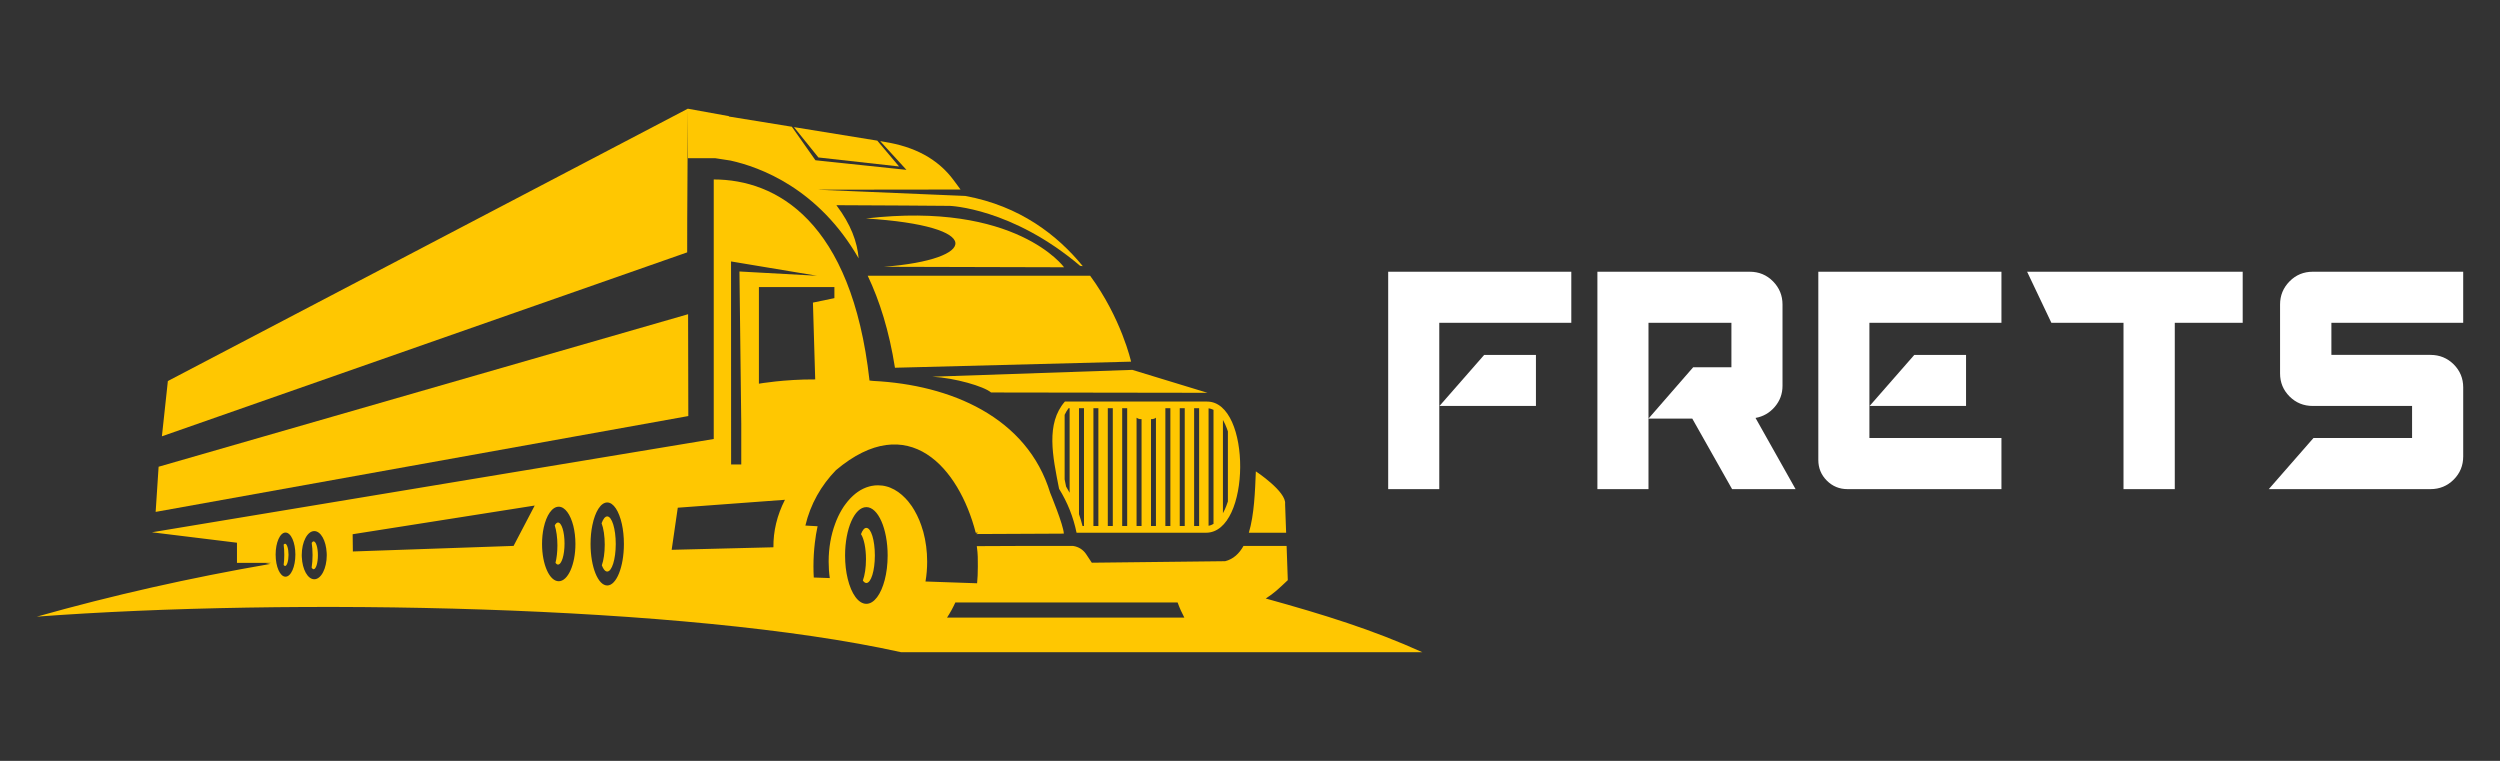
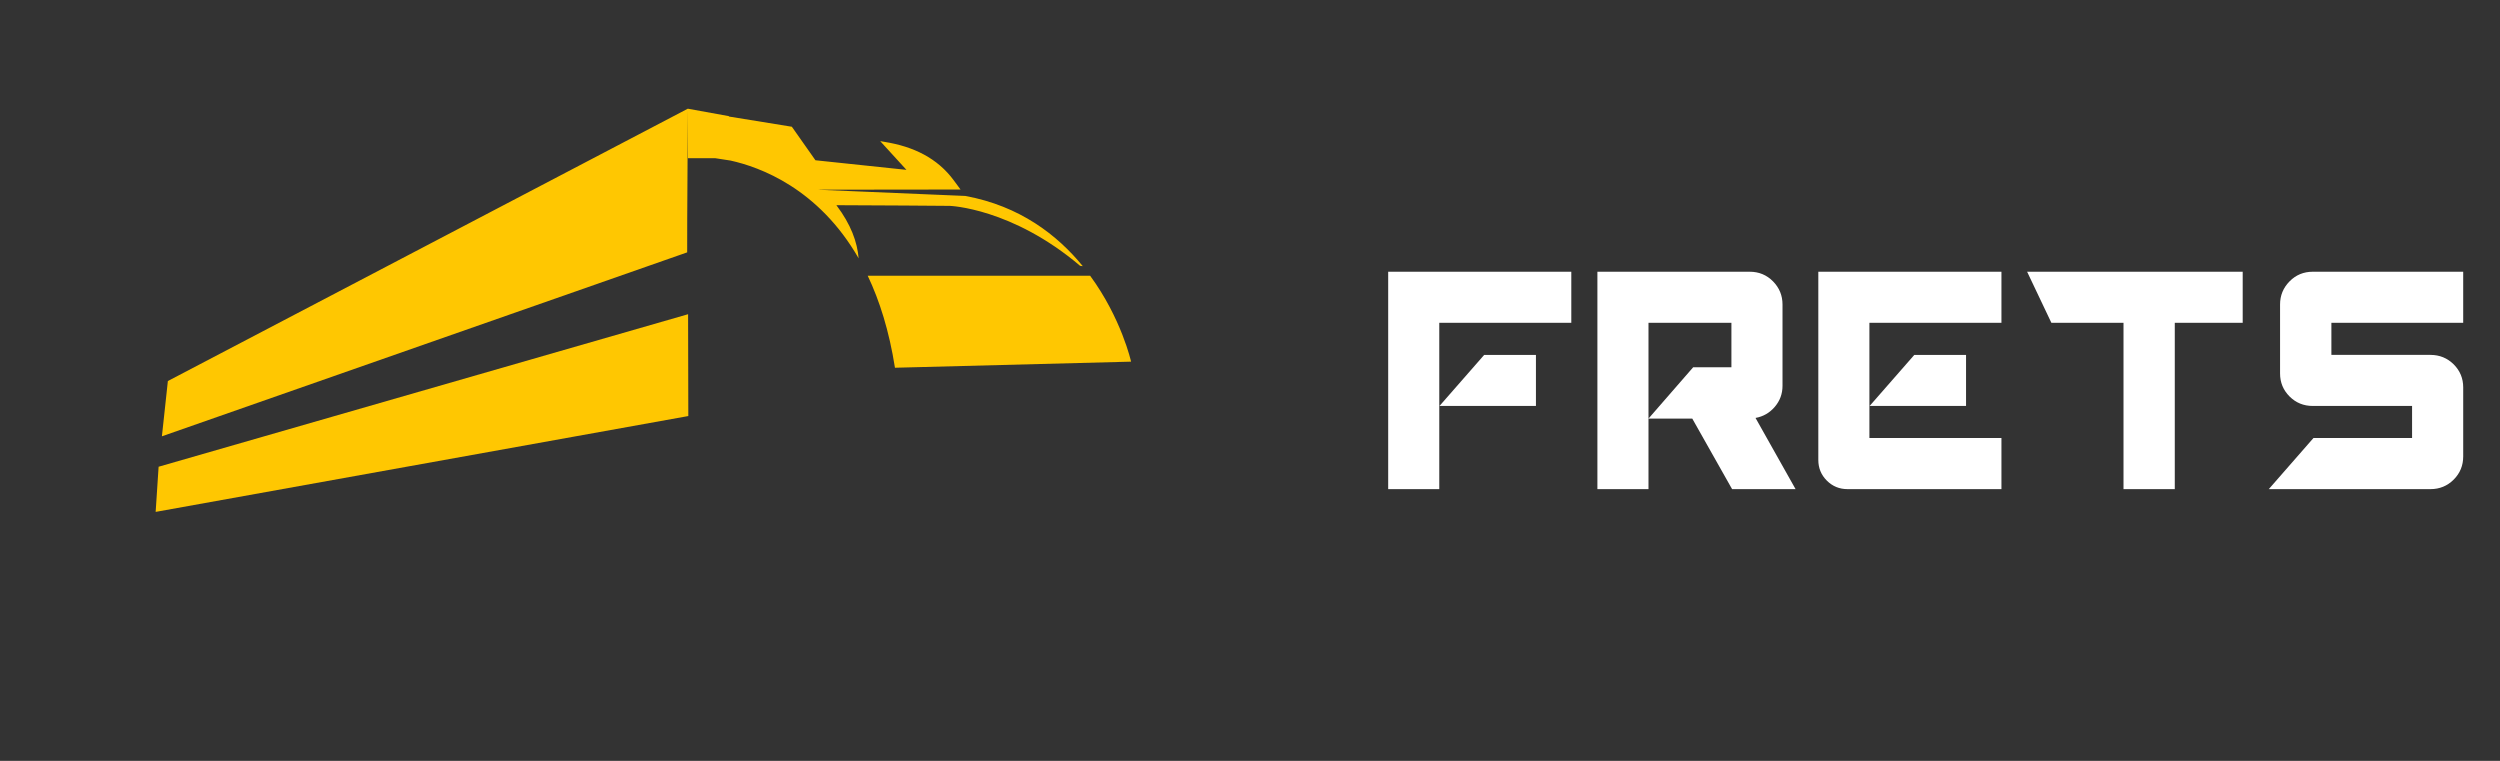
<svg xmlns="http://www.w3.org/2000/svg" version="1.1" id="Calque_1" x="0px" y="0px" width="230px" height="70px" viewBox="0 0 230 70" enable-background="new 0 0 230 70" xml:space="preserve">
  <rect x="0" y="0" width="230" height="70" fill="#333333" stroke="none" />
  <g>
    <g>
      <path fill="#FFFFFF" d="M127.713,25h16.847v4.7h-12.147V45h-4.7V25z M132.434,37.348l4.11-4.696h4.762v4.696H132.434z" />
      <path fill="#FFFFFF" d="M161.508,38.45l3.684,6.55h-5.84l-3.663-6.489h-4.029l4.111-4.722h3.519V29.7h-7.629V45h-4.7V25h14.018    c0.841,0,1.554,0.294,2.138,0.884c0.582,0.593,0.874,1.3,0.874,2.127V35.5c0,0.73-0.237,1.375-0.711,1.929    C162.803,37.987,162.213,38.324,161.508,38.45z" />
      <path fill="#FFFFFF" d="M184.133,25v4.7h-12.148v10.599h12.148V45h-14.162c-0.747,0-1.381-0.261-1.903-0.783    c-0.522-0.523-0.783-1.155-0.783-1.904V25H184.133z M180.876,37.348h-8.87l4.109-4.696h4.761V37.348z" />
      <path fill="#FFFFFF" d="M186.495,25h19.833v4.7h-6.248V45h-4.717V29.7h-6.635L186.495,25z" />
      <path fill="#FFFFFF" d="M226.615,29.7h-12.127v2.951h9.117c0.84,0,1.549,0.291,2.135,0.87c0.584,0.585,0.875,1.29,0.875,2.119    v6.348c0,0.842-0.291,1.552-0.875,2.136c-0.586,0.584-1.295,0.876-2.135,0.876h-14.877l4.109-4.701h9.074v-2.951h-9.135    c-0.842,0-1.553-0.291-2.135-0.871c-0.584-0.584-0.875-1.289-0.875-2.118v-6.348c0-0.827,0.291-1.534,0.875-2.127    c0.582-0.59,1.293-0.884,2.135-0.884h13.838V29.7z" />
    </g>
    <g>
      <g>
        <g>
          <g>
            <g>
              <path fill-rule="evenodd" clip-rule="evenodd" fill="#FFC701" d="M67.198,14.77c2.701,0.592,8.097,2.553,11.798,9l0,0        c-0.13-1.505-0.702-3.11-2.048-4.892c2.785,0,10.441,0.063,10.441,0.063s5.708,0.194,11.984,5.517l0.244,0.03        c-2.337-2.863-5.796-5.543-10.811-6.461l-13.627-0.574l13.192-0.016l-0.617-0.836c-1.509-2.051-3.711-3.12-6.364-3.546        l-0.411-0.071l2.414,2.643l-8.372-0.882l-2.17-3.084l-5.792-0.94v-0.035L63.279,10L15.444,35.054l-0.549,5.087l48.325-16.923        c-0.01-3.741,0.058-9.452,0.06-13.218l0.01,4.556h2.521L67.198,14.77L67.198,14.77z M14.592,42.94l48.712-14.032        c0.011,3.451,0.016,5.911,0.021,9.369L14.32,47.094L14.592,42.94z" />
            </g>
          </g>
          <g>
            <g>
-               <path fill-rule="evenodd" clip-rule="evenodd" fill="#FFC701" d="M89.767,49.012h0.22l-0.185,0.12l6.769-0.032l1.301-0.007        c-0.02-0.771-1.247-3.731-1.247-3.731h-0.001c-2.123-7.011-9.204-9.965-16.291-10.317h-0.001l-0.336-0.036        c-1.64-14.704-8.598-18.499-14.332-18.499v23.877L13.976,48.97l7.825,0.96v1.856h3.122l-0.496,0.097h0.438        c-7.387,1.272-14.561,2.897-21.479,4.848C26.43,55.009,63.144,55.615,82.888,60h47.963c-4.571-2.063-9.018-3.446-14.401-4.937        c0.758-0.479,1.232-0.937,2.027-1.688l-0.109-3.15h-3.966c-0.394,0.704-0.936,1.217-1.688,1.405l-12.268,0.139l-0.518-0.782        c-0.275-0.415-0.697-0.686-1.209-0.762h-4.531l-4.322,0.019c0,0.005,0.001,0.01,0.002,0.022        c0.103,0.759,0.092,1.16,0.092,1.832s-0.023,1.056-0.068,1.563l-4.747-0.164c0.101-0.582,0.153-1.197,0.153-1.829        c0-0.965-0.127-1.891-0.354-2.738c-0.061-0.205-0.121-0.406-0.191-0.602c-0.051-0.152-0.11-0.3-0.168-0.445        c-0.139-0.332-0.291-0.643-0.462-0.934c-0.074-0.128-0.15-0.248-0.229-0.369c-0.106-0.152-0.214-0.299-0.327-0.436        c-0.085-0.104-0.176-0.206-0.268-0.301c-0.421-0.441-0.891-0.775-1.397-0.977l0,0h-0.001v-0.002l0,0h-0.001l0,0l0,0l0,0H81.9        c-0.106-0.043-0.218-0.084-0.331-0.109h-0.001l0,0c-0.258-0.074-0.526-0.107-0.798-0.107c-0.194,0-0.387,0.018-0.576,0.055        c-0.078,0.014-0.154,0.028-0.229,0.054c-0.374,0.103-0.727,0.271-1.06,0.506c-0.07,0.048-0.134,0.099-0.203,0.151        c-0.322,0.262-0.626,0.574-0.898,0.944c-0.055,0.071-0.109,0.153-0.166,0.226c-0.258,0.389-0.492,0.822-0.687,1.298        c-0.039,0.098-0.079,0.195-0.114,0.296c-0.383,1.029-0.601,2.218-0.601,3.49c0,0.521,0.034,1.026,0.104,1.515l-1.472-0.052        c-0.021-0.34-0.029-0.686-0.029-1.033c0-0.738,0.045-1.461,0.128-2.158c0.059-0.525,0.146-1.032,0.252-1.526        c-0.375-0.024-0.747-0.04-1.123-0.063c0.46-1.959,1.449-3.693,2.809-5.093C83.581,37.628,88.232,43.043,89.767,49.012        L89.767,49.012z M80.709,12.939 M81.319,24.545c8.68-0.674,9.404-3.753-1.649-4.445c13.82-1.604,18.225,4.489,18.225,4.489        L81.319,24.545L81.319,24.545z M102.011,29.613L102.011,29.613 M68.195,42.729h-0.933l-0.007-18.677l7.903,1.317l-7.129-0.392        l0.167,14.025V42.729L68.195,42.729z M69.82,35.299v-8.891h3.399h1.559h0.998h0.989v1.021l-1.975,0.41l0.209,7.068        C72.155,34.889,69.82,35.299,69.82,35.299L69.82,35.299z M111.09,36.138l-19.913-0.03c-0.649-0.564-3.327-1.338-5.397-1.451        l18.394-0.629L111.09,36.138L111.09,36.138z M118.229,46.365l0.095,2.646h-3.43c0.497-1.663,0.571-3.818,0.644-5.647        C115.539,43.364,118.373,45.236,118.229,46.365L118.229,46.365z M62.355,46.709c3.288-0.243,6.575-0.486,9.86-0.729        c-0.733,1.431-1.076,2.892-1.061,4.37l-9.361,0.233L62.355,46.709L62.355,46.709z M79.705,48.565        c0.434,0,0.782,1.134,0.782,2.537c0,1.394-0.348,2.535-0.782,2.535c-0.115,0-0.224-0.084-0.322-0.229        c0.174-0.469,0.287-1.172,0.287-1.959c0-1.025-0.19-1.908-0.459-2.307C79.343,48.779,79.516,48.565,79.705,48.565        L79.705,48.565z M51.338,48.072c0.331,0,0.599,0.859,0.599,1.929c0,1.068-0.268,1.938-0.599,1.938        c-0.082,0-0.16-0.056-0.233-0.153c0.109-0.438,0.176-1,0.176-1.605c0-0.727-0.094-1.377-0.244-1.844        C51.124,48.17,51.23,48.072,51.338,48.072L51.338,48.072z M55.866,47.51c0.429,0,0.783,1.134,0.783,2.535        c0,1.404-0.354,2.537-0.783,2.537c-0.188,0-0.36-0.211-0.497-0.574c0.164-0.46,0.267-1.143,0.267-1.905        c0-0.791-0.11-1.495-0.289-1.963C55.487,47.748,55.666,47.51,55.866,47.51L55.866,47.51z M28.854,49.807        c0.217,0,0.393,0.574,0.393,1.277c0,0.711-0.176,1.284-0.393,1.284c-0.068,0-0.128-0.052-0.183-0.147        c0.055-0.354,0.085-0.747,0.085-1.161c0-0.397-0.029-0.777-0.079-1.114C28.729,49.855,28.792,49.807,28.854,49.807        L28.854,49.807z M26.228,50.024c0.174,0,0.316,0.455,0.316,1.022c0,0.563-0.143,1.023-0.316,1.023        c-0.047,0-0.091-0.034-0.132-0.09c0.038-0.29,0.058-0.609,0.058-0.934c0-0.332-0.02-0.65-0.058-0.939        C26.137,50.051,26.181,50.024,26.228,50.024L26.228,50.024z M47.249,50.223l-14.743,0.511l-0.042,0.005l-0.02-1.59        l16.749-2.639L47.249,50.223L47.249,50.223z M54.499,48.311c0.254-1.24,0.77-2.084,1.367-2.084        c0.577,0,1.083,0.797,1.345,1.976c0.122,0.552,0.188,1.173,0.188,1.843c0,2.109-0.688,3.818-1.532,3.818        c-0.848,0-1.536-1.709-1.536-3.818C54.331,49.418,54.39,48.827,54.499,48.311L54.499,48.311z M50.021,48.546        c0.247-1.142,0.775-1.929,1.382-1.929c0.576,0,1.082,0.719,1.345,1.771l0,0c0.121,0.49,0.191,1.06,0.191,1.656        c0,1.897-0.69,3.43-1.536,3.43c-0.849,0-1.535-1.532-1.535-3.43C49.868,49.51,49.922,49.004,50.021,48.546L50.021,48.546        L50.021,48.546z M30.053,50.854L30.053,50.854c0.007,0.069,0.009,0.146,0.009,0.218c0,1.222-0.515,2.219-1.149,2.219        c-0.605,0-1.099-0.903-1.146-2.041c-0.002-0.057-0.007-0.121-0.007-0.178c0-1.223,0.519-2.213,1.152-2.213        C29.508,48.859,29.997,49.734,30.053,50.854L30.053,50.854z M27.174,51.023c0,1.121-0.405,2.033-0.908,2.033        c-0.5,0-0.908-0.912-0.908-2.033c0-1.123,0.408-2.028,0.908-2.028C26.77,48.995,27.174,49.9,27.174,51.023L27.174,51.023z         M77.747,51.103c0-2.462,0.877-4.448,1.958-4.448c1.081,0,1.959,1.986,1.959,4.448c0,0.827-0.098,1.602-0.272,2.261        c-0.341,1.31-0.97,2.188-1.688,2.188c-0.738,0-1.385-0.932-1.715-2.305C77.832,52.611,77.747,51.879,77.747,51.103        L77.747,51.103z M82.752,45.352l-0.026-0.016C82.734,45.341,82.741,45.347,82.752,45.352L82.752,45.352z M87.892,55.428        h20.448c0.172,0.481,0.383,0.949,0.619,1.393H87.126C87.416,56.381,87.67,55.912,87.892,55.428L87.892,55.428z M97.97,36.944        c4.361,0,8.718,0,13.078,0c4.104,0,4.059,12.067-0.094,12.067h-1.703H99.043c-0.295-1.449-0.844-2.811-1.608-4.041        C96.846,41.986,96.198,38.975,97.97,36.944L97.97,36.944z M98.308,37.557h0.097v7.779c-0.104-0.194-0.214-0.386-0.326-0.575        c-0.044-0.222-0.088-0.437-0.133-0.661v-5.937C98.046,37.947,98.167,37.746,98.308,37.557L98.308,37.557z M99.267,47.304        v-9.747h0.46v10.834h-0.136C99.5,48.027,99.392,47.66,99.267,47.304L99.267,47.304z M100.594,48.391V37.557h0.457v10.834        H100.594L100.594,48.391z M101.917,48.391V37.557h0.46v10.834H101.917L101.917,48.391z M103.241,48.391V37.557h0.46v10.834        H103.241L103.241,48.391z M104.564,48.391v-9.963c0.11,0.083,0.246,0.133,0.398,0.133h0.061v9.83H104.564L104.564,48.391z         M105.891,48.391v-9.83h0.061c0.15,0,0.29-0.05,0.395-0.133v9.963H105.891L105.891,48.391z M107.214,48.391V37.557h0.46        v10.834H107.214L107.214,48.391z M108.536,48.391V37.557h0.46v10.834H108.536L108.536,48.391z M109.859,48.391V37.557h0.46        v10.834H109.859L109.859,48.391z M111.188,48.374V37.569c0.081,0.009,0.161,0.022,0.245,0.052        c0.073,0.021,0.141,0.054,0.21,0.084v10.489c-0.094,0.056-0.191,0.103-0.293,0.138        C111.295,48.348,111.241,48.365,111.188,48.374L111.188,48.374z M112.51,47.215v-8.583c0.15,0.269,0.27,0.534,0.355,0.769        c0.037,0.096,0.07,0.191,0.101,0.289v6.444c-0.042,0.145-0.092,0.286-0.15,0.425C112.738,46.759,112.636,46.992,112.51,47.215        z" />
-             </g>
+               </g>
          </g>
        </g>
        <g>
          <path fill-rule="evenodd" clip-rule="evenodd" fill="#FFC701" d="M79.831,25.37h20.463c2.881,3.926,3.766,7.902,3.766,7.902      l-21.724,0.56C81.806,30.455,80.924,27.67,79.831,25.37L79.831,25.37z" />
        </g>
        <g>
          <path fill-rule="evenodd" clip-rule="evenodd" fill="#FFC701" d="M102.011,29.613c-0.581-1.243-1.268-2.437-2.023-3.514      C100.768,27.206,101.44,28.395,102.011,29.613" />
        </g>
        <g>
-           <polyline fill-rule="evenodd" clip-rule="evenodd" fill="#FFC701" points="80.709,12.939 80.709,12.939 73.045,11.695       75.292,14.486 82.714,15.316 80.709,12.939     " />
-         </g>
+           </g>
      </g>
    </g>
  </g>
</svg>